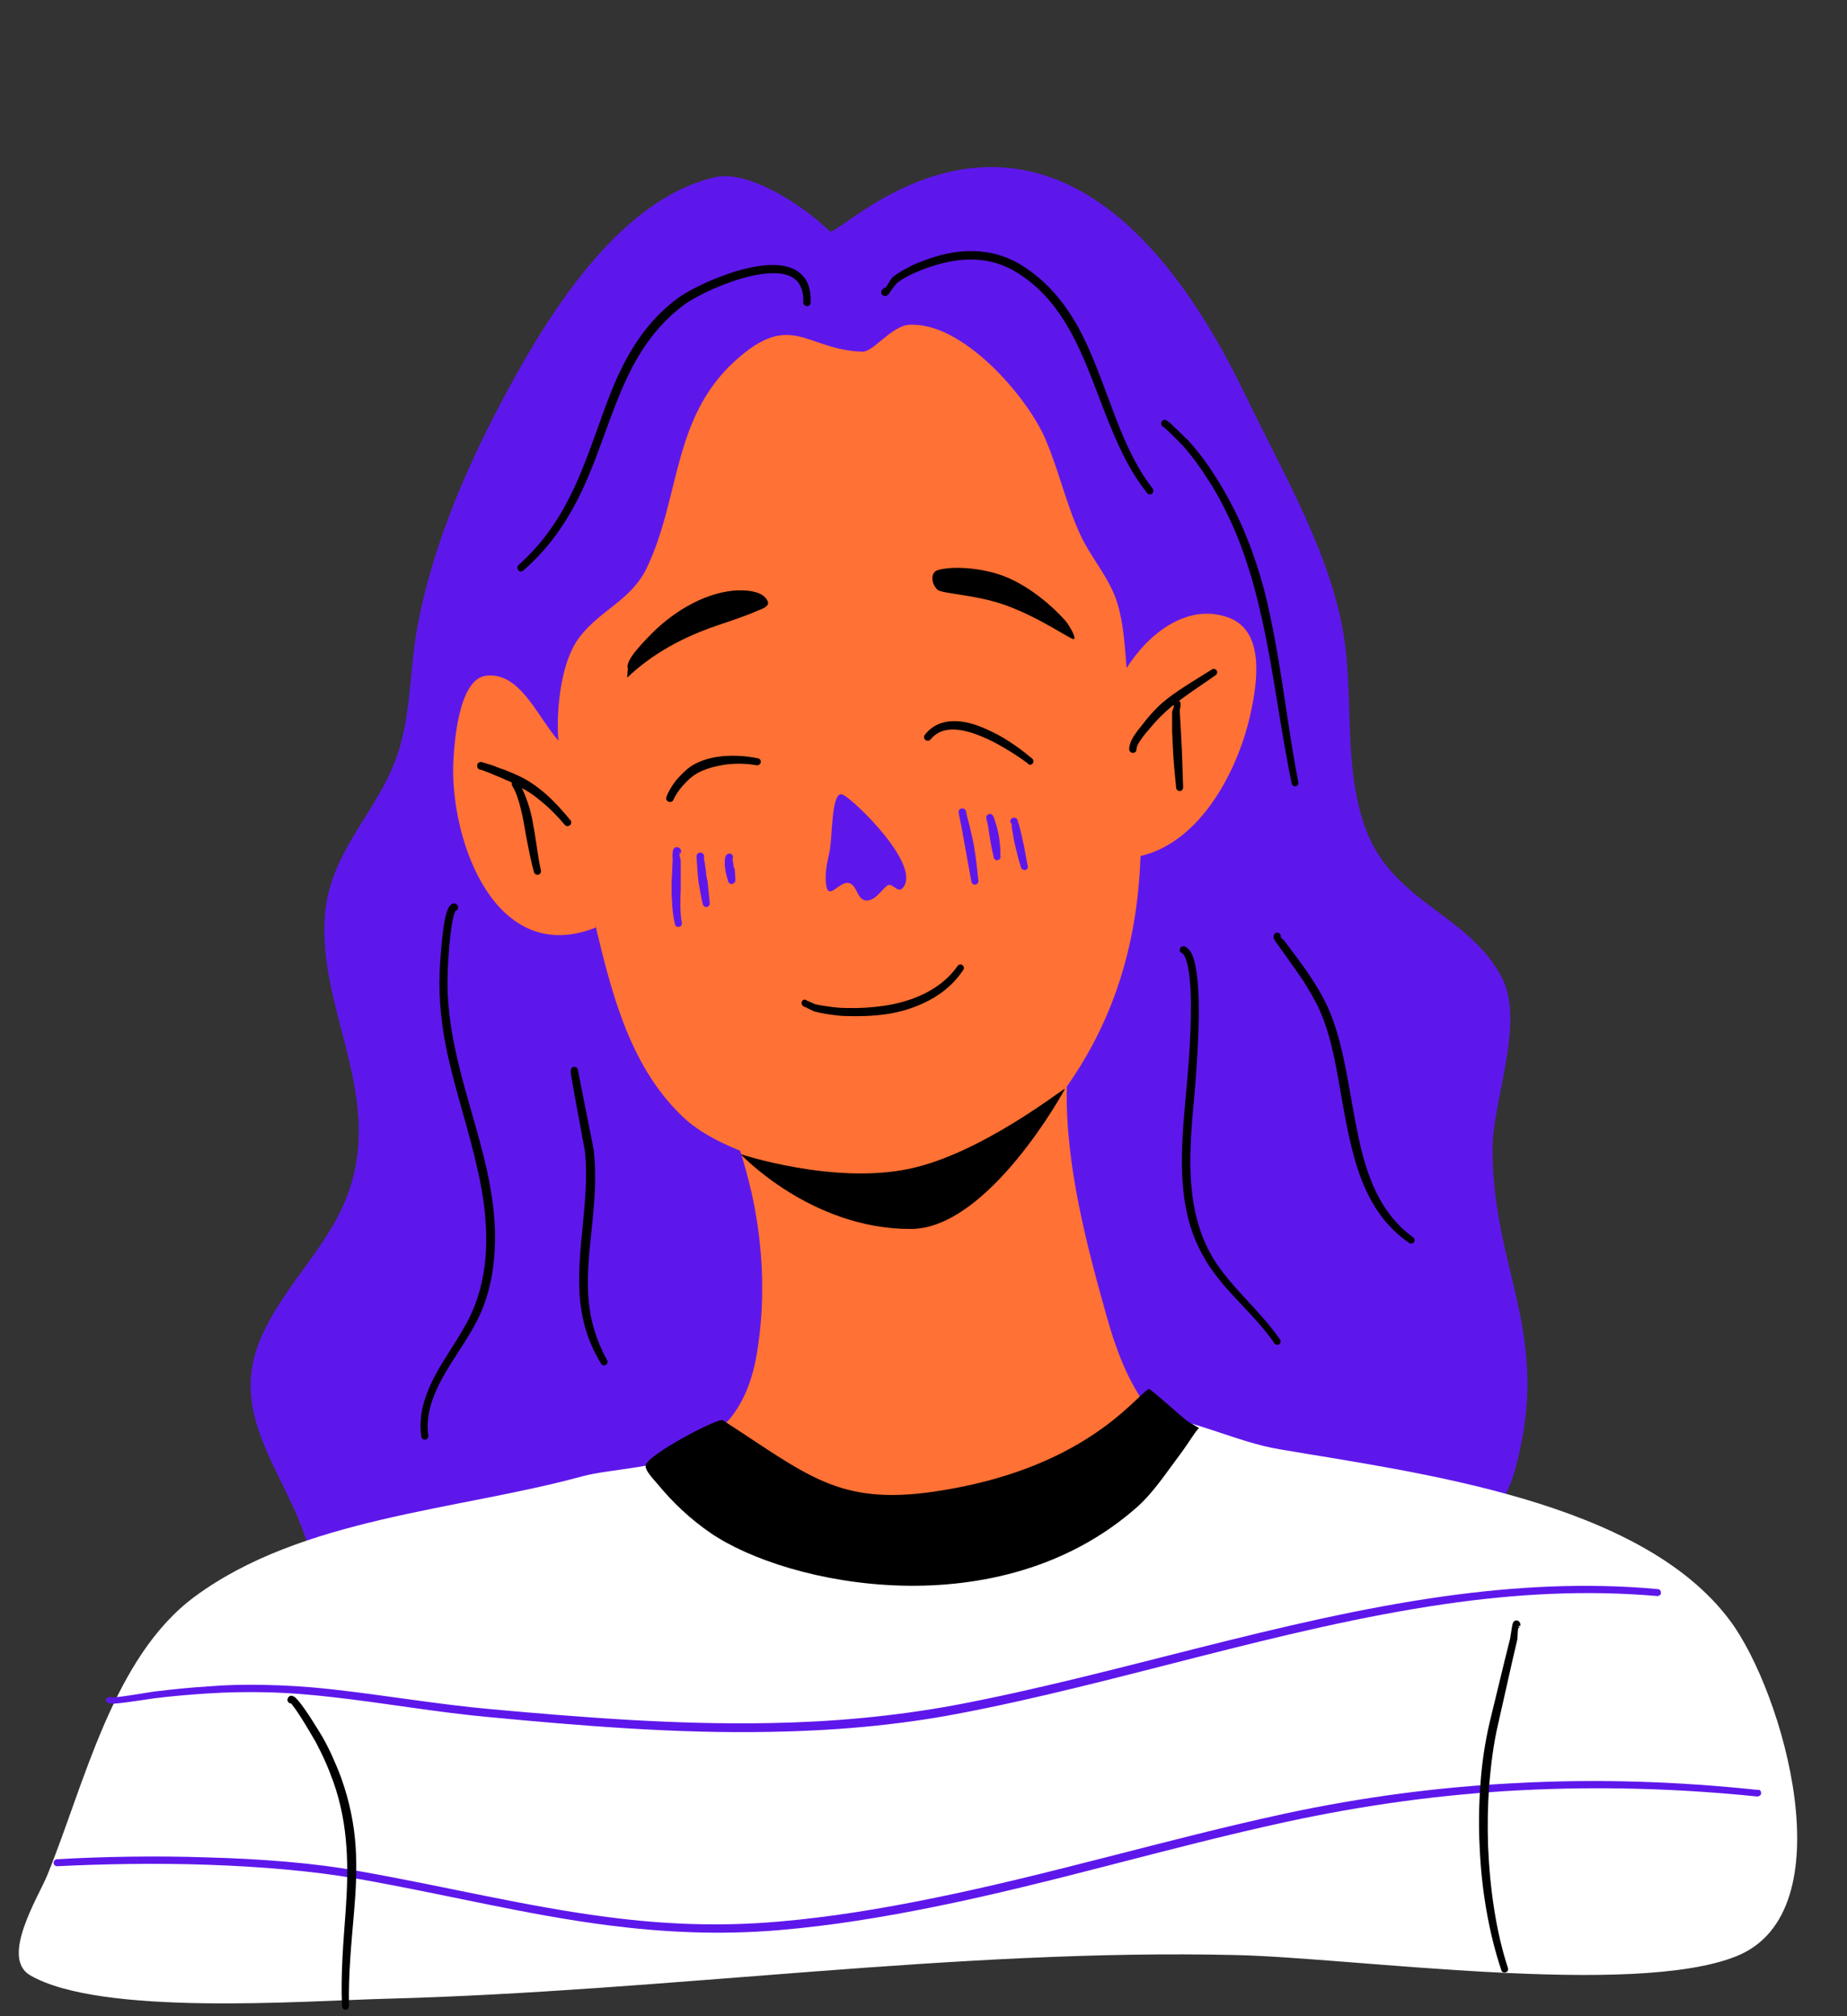
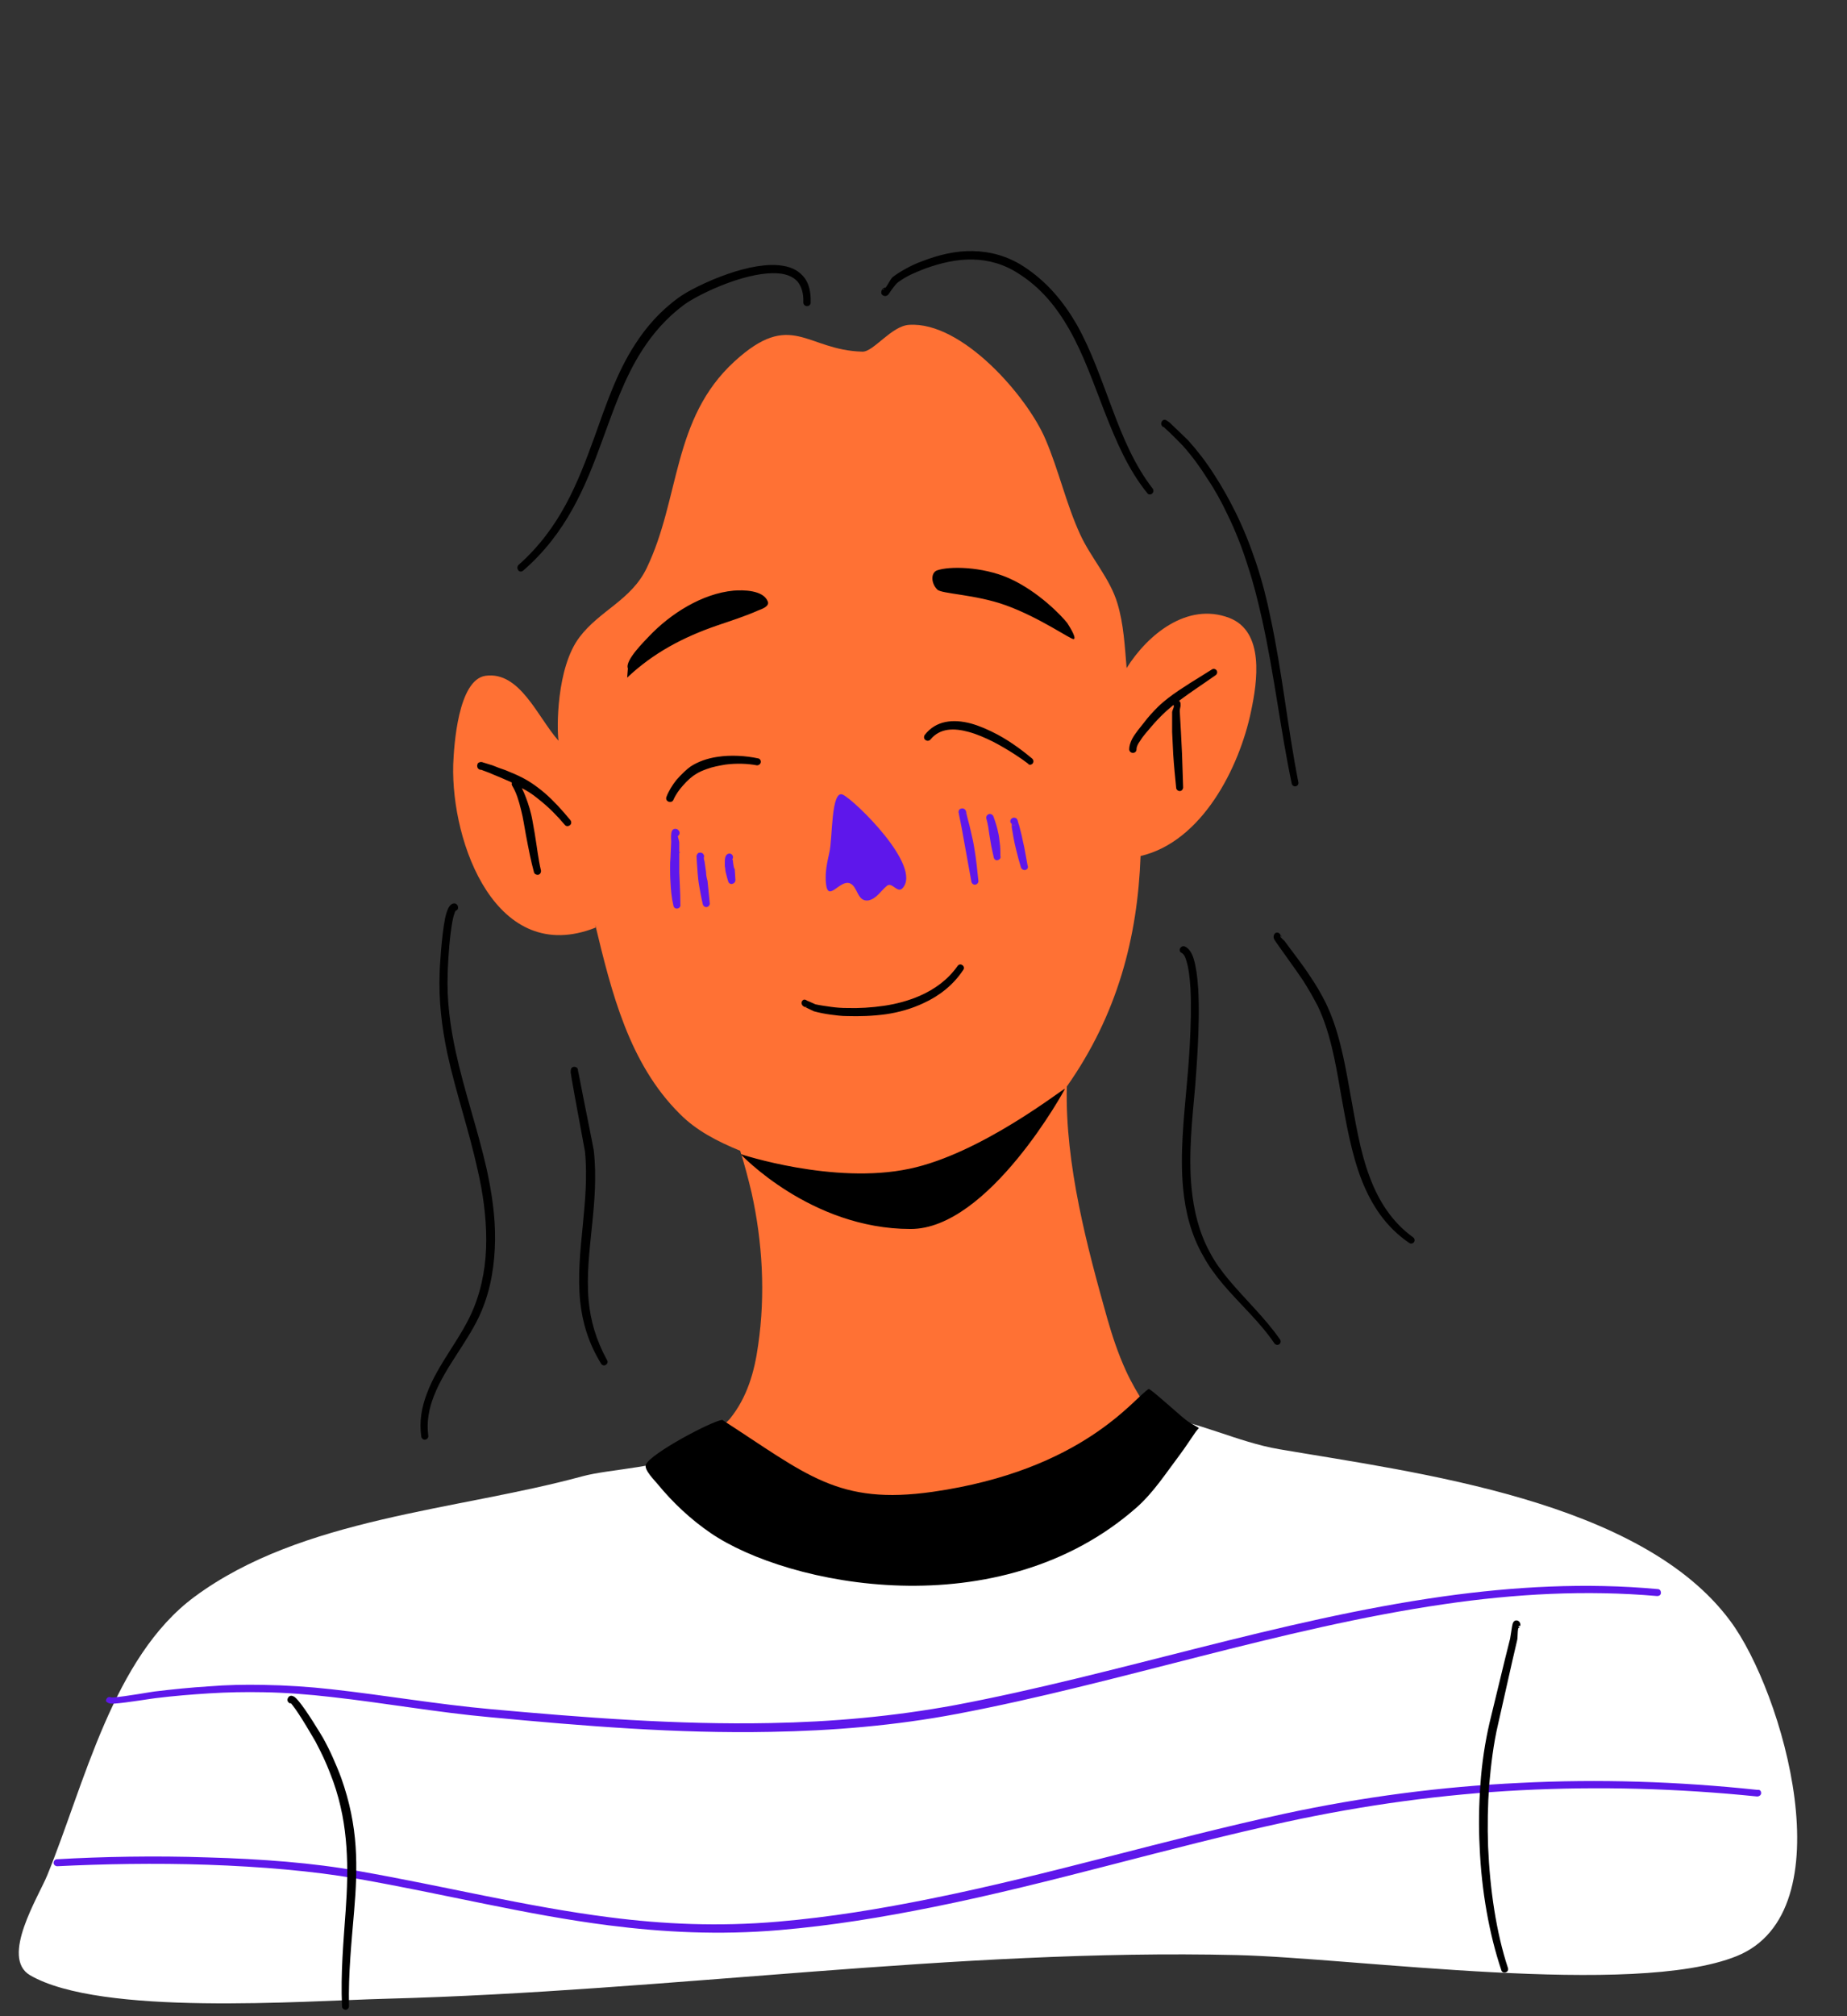
<svg xmlns="http://www.w3.org/2000/svg" fill="#000000" height="549.3" preserveAspectRatio="xMidYMid meet" version="1" viewBox="-5.1 -45.5 503.3 549.3" width="503.3" zoomAndPan="magnify">
  <rect x="-5.1" y="-45.5" width="503.3" height="549.3" fill="#333333" stroke="none" />
  <g id="change1_1">
-     <path clip-rule="evenodd" d="M407.8,354.7c-11,40.3-75.7,41.1-108.2,33.4c-28.6-6.8-50-28.9-81.3-22.6c-14.3,2.9-26.5,11.4-41.4,12.2 c-20,1-37.4-8.1-58.2-3.6c-11.8,2.6-33.7,22.3-36.4,21.3c-2.1-0.8-2-2.8-1.9-4.8c2.4-27-25.5-44.6-14.7-70.9 c6.8-16.4,21.1-27,25.5-44.8c6.2-25-9.4-46.3-7.8-70.7c1.2-17.6,14.2-28.1,19.7-43.8c3.9-11.3,3.4-23.8,5.6-35.5 c4.3-22.6,13.8-44.3,24.7-64.4c11.6-21.4,30.6-51.7,56.2-57.7c9.5-2.2,24.5,8,31.4,14.7c2.5,2.4,61.4-63,113.3,44.7 c10.3,21.5,24.6,45.2,27.3,69.2c1.8,15.9-0.2,32.6,5.1,48c7.3,21.1,28.4,23.9,37.5,41.5c6.3,12.3-2.6,33.4-2.6,46.7 C401.7,301.1,417.9,317.7,407.8,354.7z" fill="#5e17eb" fill-rule="evenodd" />
-   </g>
+     </g>
  <g id="change2_1">
    <path clip-rule="evenodd" d="M468.1,487.4c-28,11.3-103.7,0.5-136.2-0.3c-76.6-1.8-154.8,9.9-231.8,11.9c-22.8,0.6-77.7,4.8-97-6.4 c-8.2-4.8,2.3-21.4,4.7-27.3c10.1-24.7,17.8-59.3,40.1-75.8c29.2-21.6,71.5-23.5,105.6-32.8c8.1-2.2,22.5-2.2,29.6-7.1l126.8-9.3 c11,1.2,22.3,7.1,33.6,9c37.5,6.4,98.6,13.9,122.9,46.8C480.7,415.3,498.2,475.3,468.1,487.4z" fill="#ffffff" fill-rule="evenodd" />
  </g>
  <g id="change3_1">
    <path clip-rule="evenodd" d="M335.8,148.3c-3.2,15.4-13.4,35.5-30.1,39.4c-0.8,22.1-6.3,43.2-20.1,62.8c-0.5,21.3,5.6,43.9,11,63.1 c1.4,4.9,3,9.7,5.1,14.3c6.4,14,14.5,16.5,2.4,26.2c-2,1.6-4.1,3.3-6.2,4.8c-3.6,2.5-7.2,4.9-11.2,6.8c-5.7,2.8-11.9,4.8-18.2,5.9 c-22.3,3.9-47.8,6-67.7-6.5c-3.2-2-16-9.3-16-14c0-2.8,7.3-8.1,9-10.1c4.7-5.8,6.7-12.8,7.7-20.1c2-13.7,1.2-28-1.8-41.5 c-0.9-3.8-1.9-7.6-3.1-11.4c-6.1-2.5-12-5.5-16.5-10.1c-13.8-13.7-18.6-33.2-23-51.5l0.1,0.8c-27,10.7-39.4-22.9-38.8-44.4 c0.2-5.1,1.3-23.1,8.8-24.2c9.4-1.3,14.2,11.3,19.9,17.7c-0.5-3.2-0.6-19.9,5.7-28.2c5.5-7.3,14.1-10.1,18.3-18.8 C180.3,90.2,178,68.6,195,53c15.6-14.3,19.5-3.1,34.9-2.7c3,0.1,7.9-7,12.7-7.3c14.5-1,32.3,19.6,37.2,31.2 c3.6,8.4,5.6,17.5,9.4,25.8c2.9,6.4,8.2,12.1,10.2,18.9c1.7,5.6,2,11.7,2.5,17.6c5.7-9.1,16.5-18,27.9-13.7 C339.6,126.5,337.5,140.3,335.8,148.3z" fill="#ff7134" fill-rule="evenodd" />
  </g>
  <g id="change1_2">
-     <path d="M240.8,196.5c-1.4,1.4-2.8-1.8-4.2-0.7c-1.6,1.3-2.9,3.6-5.1,4c-3.1,0.4-2.8-3.9-5.1-4.7 c-2.7-0.9-5.8,5.2-6.4,0.3c-0.1-0.7-0.1-1.3-0.1-2c0-0.9,0.1-1.8,0.2-2.6c0.2-1.4,0.5-2.7,0.8-4.1c0.9-3.6,0.4-17.3,3.7-15.7 C227.9,172.6,246.4,190.6,240.8,196.5z M180.3,200.9c0,1.7,0.1,3.4,0.4,5c0.1,0.5-0.2,1-0.8,1.1c-0.5,0.1-1-0.2-1.1-0.8 c-0.5-2.1-0.7-4.3-0.8-6.5c-0.1-1.3-0.1-2.6-0.1-3.9c0-0.9,0-1.7,0.1-2.6l0.2-4.4c0-0.5-0.1-1.4,0-2c0-0.5,0.2-1,0.3-1.1 c0.2-0.3,0.5-0.4,0.8-0.4c0.2,0,0.6,0,0.9,0.4c0.4,0.4,0.4,1,0,1.4c-0.1,0.1-0.1,0.1-0.2,0.2c0.1,0.5,0.4,1.4,0.4,1.7l0,4.4 c0,1.3,0,2.6,0,3.8C180.3,198.4,180.3,199.6,180.3,200.9z M180,186.9c0,0,0.1-0.1,0.1-0.1c0,0,0.2-0.2,0.1-0.2 C180,186.6,180,186.7,180,186.9z M186.7,187.9c0,0.1,0,0.1,0,0.2C186.7,188,186.7,187.9,186.7,187.9z M187.3,192.1l-0.4-2.8 c0-0.2-0.2-0.6-0.2-1c0-0.1,0-0.1,0.1-0.2c0,0,0,0.1-0.1,0.1c0-0.2,0-0.3,0-0.3c0,0,0,0,0.1,0c0-0.1,0-0.3-0.1-0.4 c-0.1-0.4-0.4-0.6-0.5-0.6c-0.3-0.2-0.5-0.1-0.8-0.1c-0.2,0-0.6,0.3-0.7,1c0,0.3,0.1,1.2,0.1,1.6l0.2,2.9c0.1,1.1,0.2,2.3,0.4,3.4 c0.3,1.7,0.6,3.4,1,5.1c0.1,0.5,0.6,0.9,1.1,0.8c0.5-0.1,0.9-0.6,0.8-1.1c-0.2-2-0.4-4-0.6-6C187.5,193.8,187.3,192.9,187.3,192.1z M194.8,190.4c-0.1-0.6-0.2-1.2-0.2-1.6c0,0,0,0,0-0.1c-0.1,0.1-0.2,0.1-0.3,0.2c0.1-0.1,0.2-0.2,0.2-0.3v0c0,0,0,0,0,0l0,0 c0-0.1,0.1-0.1,0-0.1c0.2-0.3,0.2-0.7,0-1c-0.3-0.5-0.9-0.6-1.4-0.3c-0.2,0.1-0.5,0.5-0.6,1c-0.1,0.4-0.1,1.1-0.1,1.8 c0,0.3,0,0.6,0.1,1c0,0.3,0.1,0.6,0.1,0.9c0.3,1.2,0.6,2.4,0.7,2.6c0.1,0.5,0.5,0.9,1.1,0.8c0.5-0.1,0.9-0.5,0.9-1.1 c0-0.3-0.1-1.6-0.2-3C194.9,191.1,194.9,190.8,194.8,190.4z M260.4,185.6c0.5,2.9,0.8,5.9,1.1,8.8c0.1,0.5-0.3,1-0.8,1.1 c-0.5,0.1-1-0.3-1.1-0.8l-2.6-14.4c0-0.2-0.6-2.9-0.8-4c0-0.3-0.1-0.5-0.1-0.5c0-0.8,0.5-1,0.7-1c0.5-0.2,1.1,0.1,1.3,0.6 c0,0.1,0,0.2,0.1,0.3h0c0,0,0,0,0,0.1v0c0,0,0,0,0,0v0c0,0,0,0,0,0l0,0c0,0,0,0.1,0,0.1c0.2,1.1,1,3.8,1,4c0.3,1.2,0.5,2.3,0.8,3.5 C260.1,184,260.3,184.8,260.4,185.6z M258.1,175.9c-0.1,0.2-0.3,0.5-0.5,0.6C257.8,176.4,258,176.2,258.1,175.9z M258.1,175.6 L258.1,175.6L258.1,175.6C258.2,175.6,258.2,175.5,258.1,175.6L258.1,175.6C258.1,175.6,258.1,175.6,258.1,175.6z M267.3,183.9 c-0.1-0.9-0.2-1.8-0.4-2.6c-0.3-1.5-0.8-3-1.3-4.4c-0.2-0.5-0.8-0.8-1.3-0.6c-0.5,0.2-0.8,0.8-0.6,1.3c0.4,1.3,0.6,2.8,0.8,4.3 c0.2,1,0.3,2,0.5,3c0.2,1.1,0.5,2.2,0.7,3.2c0.1,0.5,0.6,0.9,1.1,0.7c0.5-0.1,0.9-0.6,0.7-1.1C267.5,186.5,267.5,185.2,267.3,183.9z M274.3,191.5c-0.5,0.1-1-0.2-1.2-0.7c-0.5-1.6-0.9-3.2-1.3-4.8c-0.3-1.1-0.5-2.2-0.7-3.2l-0.5-2.9c0-0.1,0-0.5,0-0.8l0,0l0,0 c0,0-0.1-0.1-0.1-0.1c0-0.2-0.1-0.3-0.2-0.3l0,0c-0.2-0.5-0.1-1,0.4-1.3c0.3-0.2,0.7-0.2,1.1,0c0.1,0.1,0.3,0.3,0.4,0.6 c0.1,0.3,0.3,1.2,0.4,1.3l0.7,2.8c0.2,1.1,0.5,2.2,0.7,3.2c0.3,1.6,0.6,3.3,0.9,4.9C275.2,190.9,274.8,191.4,274.3,191.5z M271.7,179.3c-0.3,0.1-0.5,0-0.8-0.1C271.2,179.4,271.4,179.4,271.7,179.3z M270.6,178.9c0,0,0-0.1-0.1-0.1c-0.2,0,0,0.2,0.2,0.3v0 C270.6,179,270.6,178.9,270.6,178.9z" fill="#5e17eb" />
+     <path d="M240.8,196.5c-1.4,1.4-2.8-1.8-4.2-0.7c-1.6,1.3-2.9,3.6-5.1,4c-3.1,0.4-2.8-3.9-5.1-4.7 c-2.7-0.9-5.8,5.2-6.4,0.3c-0.1-0.7-0.1-1.3-0.1-2c0-0.9,0.1-1.8,0.2-2.6c0.2-1.4,0.5-2.7,0.8-4.1c0.9-3.6,0.4-17.3,3.7-15.7 C227.9,172.6,246.4,190.6,240.8,196.5z M180.3,200.9c0.1,0.5-0.2,1-0.8,1.1c-0.5,0.1-1-0.2-1.1-0.8 c-0.5-2.1-0.7-4.3-0.8-6.5c-0.1-1.3-0.1-2.6-0.1-3.9c0-0.9,0-1.7,0.1-2.6l0.2-4.4c0-0.5-0.1-1.4,0-2c0-0.5,0.2-1,0.3-1.1 c0.2-0.3,0.5-0.4,0.8-0.4c0.2,0,0.6,0,0.9,0.4c0.4,0.4,0.4,1,0,1.4c-0.1,0.1-0.1,0.1-0.2,0.2c0.1,0.5,0.4,1.4,0.4,1.7l0,4.4 c0,1.3,0,2.6,0,3.8C180.3,198.4,180.3,199.6,180.3,200.9z M180,186.9c0,0,0.1-0.1,0.1-0.1c0,0,0.2-0.2,0.1-0.2 C180,186.6,180,186.7,180,186.9z M186.7,187.9c0,0.1,0,0.1,0,0.2C186.7,188,186.7,187.9,186.7,187.9z M187.3,192.1l-0.4-2.8 c0-0.2-0.2-0.6-0.2-1c0-0.1,0-0.1,0.1-0.2c0,0,0,0.1-0.1,0.1c0-0.2,0-0.3,0-0.3c0,0,0,0,0.1,0c0-0.1,0-0.3-0.1-0.4 c-0.1-0.4-0.4-0.6-0.5-0.6c-0.3-0.2-0.5-0.1-0.8-0.1c-0.2,0-0.6,0.3-0.7,1c0,0.3,0.1,1.2,0.1,1.6l0.2,2.9c0.1,1.1,0.2,2.3,0.4,3.4 c0.3,1.7,0.6,3.4,1,5.1c0.1,0.5,0.6,0.9,1.1,0.8c0.5-0.1,0.9-0.6,0.8-1.1c-0.2-2-0.4-4-0.6-6C187.5,193.8,187.3,192.9,187.3,192.1z M194.8,190.4c-0.1-0.6-0.2-1.2-0.2-1.6c0,0,0,0,0-0.1c-0.1,0.1-0.2,0.1-0.3,0.2c0.1-0.1,0.2-0.2,0.2-0.3v0c0,0,0,0,0,0l0,0 c0-0.1,0.1-0.1,0-0.1c0.2-0.3,0.2-0.7,0-1c-0.3-0.5-0.9-0.6-1.4-0.3c-0.2,0.1-0.5,0.5-0.6,1c-0.1,0.4-0.1,1.1-0.1,1.8 c0,0.3,0,0.6,0.1,1c0,0.3,0.1,0.6,0.1,0.9c0.3,1.2,0.6,2.4,0.7,2.6c0.1,0.5,0.5,0.9,1.1,0.8c0.5-0.1,0.9-0.5,0.9-1.1 c0-0.3-0.1-1.6-0.2-3C194.9,191.1,194.9,190.8,194.8,190.4z M260.4,185.6c0.5,2.9,0.8,5.9,1.1,8.8c0.1,0.5-0.3,1-0.8,1.1 c-0.5,0.1-1-0.3-1.1-0.8l-2.6-14.4c0-0.2-0.6-2.9-0.8-4c0-0.3-0.1-0.5-0.1-0.5c0-0.8,0.5-1,0.7-1c0.5-0.2,1.1,0.1,1.3,0.6 c0,0.1,0,0.2,0.1,0.3h0c0,0,0,0,0,0.1v0c0,0,0,0,0,0v0c0,0,0,0,0,0l0,0c0,0,0,0.1,0,0.1c0.2,1.1,1,3.8,1,4c0.3,1.2,0.5,2.3,0.8,3.5 C260.1,184,260.3,184.8,260.4,185.6z M258.1,175.9c-0.1,0.2-0.3,0.5-0.5,0.6C257.8,176.4,258,176.2,258.1,175.9z M258.1,175.6 L258.1,175.6L258.1,175.6C258.2,175.6,258.2,175.5,258.1,175.6L258.1,175.6C258.1,175.6,258.1,175.6,258.1,175.6z M267.3,183.9 c-0.1-0.9-0.2-1.8-0.4-2.6c-0.3-1.5-0.8-3-1.3-4.4c-0.2-0.5-0.8-0.8-1.3-0.6c-0.5,0.2-0.8,0.8-0.6,1.3c0.4,1.3,0.6,2.8,0.8,4.3 c0.2,1,0.3,2,0.5,3c0.2,1.1,0.5,2.2,0.7,3.2c0.1,0.5,0.6,0.9,1.1,0.7c0.5-0.1,0.9-0.6,0.7-1.1C267.5,186.5,267.5,185.2,267.3,183.9z M274.3,191.5c-0.5,0.1-1-0.2-1.2-0.7c-0.5-1.6-0.9-3.2-1.3-4.8c-0.3-1.1-0.5-2.2-0.7-3.2l-0.5-2.9c0-0.1,0-0.5,0-0.8l0,0l0,0 c0,0-0.1-0.1-0.1-0.1c0-0.2-0.1-0.3-0.2-0.3l0,0c-0.2-0.5-0.1-1,0.4-1.3c0.3-0.2,0.7-0.2,1.1,0c0.1,0.1,0.3,0.3,0.4,0.6 c0.1,0.3,0.3,1.2,0.4,1.3l0.7,2.8c0.2,1.1,0.5,2.2,0.7,3.2c0.3,1.6,0.6,3.3,0.9,4.9C275.2,190.9,274.8,191.4,274.3,191.5z M271.7,179.3c-0.3,0.1-0.5,0-0.8-0.1C271.2,179.4,271.4,179.4,271.7,179.3z M270.6,178.9c0,0,0-0.1-0.1-0.1c-0.2,0,0,0.2,0.2,0.3v0 C270.6,179,270.6,178.9,270.6,178.9z" fill="#5e17eb" />
  </g>
  <g id="change1_3">
    <path clip-rule="evenodd" d="M24.6,418.5c0.2,0.1,0.7,0.1,1.5,0.1c3.1-0.2,10.9-1.5,11.3-1.5c4.9-0.6,9.8-1,14.6-1.3 c4.9-0.3,9.8-0.4,14.7-0.3c6.2,0.1,12.4,0.6,18.5,1.3c14.4,1.6,28.8,4.2,43.2,5.5c25.5,2.4,51,4.5,76.4,4c17-0.3,34-1.7,50.9-4.9 c43.9-8.3,88.1-23.4,132.8-29.9c19.2-2.8,38.5-3.9,58-2.2c0.5,0,1-0.3,1-0.9c0-0.5-0.3-1-0.9-1c-19.6-1.8-39.1-0.7-58.4,2 c-44.8,6.3-89,21.3-133,29.6c-16.8,3.1-33.6,4.6-50.5,4.9c-25.3,0.5-50.8-1.5-76.2-3.8c-14.4-1.3-28.8-3.8-43.2-5.4 c-6.2-0.7-12.5-1.1-18.7-1.2c-5-0.1-9.9,0-14.8,0.4c-4.9,0.3-9.8,0.8-14.8,1.4c-0.3,0-8.1,1.4-11.1,1.6c-0.2,0-0.5,0-0.7,0 c-0.2-0.1-0.4-0.1-0.6-0.1c-0.5,0.1-0.9,0.6-0.8,1.2C23.8,417.9,24,418.3,24.6,418.5z M25.7,417.1L25.7,417.1L25.7,417.1L25.7,417.1 z M25.7,417.1L25.7,417.1C25.7,417.1,25.7,417.1,25.7,417.1L25.7,417.1z M474.8,443c0,0.5-0.5,0.9-1.1,0.9 c-21.6-2.2-43-2.8-64.4-1.7c-21.3,1.1-42.5,4-63.8,8.6c-32.3,7-63.9,16.7-96.2,23.2c-13.9,2.8-27.8,5.1-42,6.3 c-16.4,1.4-31.7,0.6-46.6-1.3c-22.7-2.9-44.5-8.5-68.5-12.7c-11.9-2.1-26.3-3.3-40.7-3.8c-14.4-0.5-28.9-0.2-41,0.4 c-0.5,0-1-0.4-1-0.9c0-0.5,0.4-1,0.9-1c12.2-0.7,26.7-1,41.1-0.5c14.5,0.4,29,1.5,41,3.7c23.9,4.2,45.7,9.7,68.4,12.6 c14.7,1.9,29.8,2.6,46,1.2c14.1-1.2,28-3.5,41.8-6.3c32.3-6.5,63.9-16.1,96.2-23.1c21.4-4.6,42.8-7.4,64.2-8.4 c21.4-1.1,43-0.4,64.7,1.9C474.5,442,474.8,442.4,474.8,443z" fill="#5e17eb" fill-rule="evenodd" />
  </g>
  <g id="change4_1">
    <path clip-rule="evenodd" d="M165.8,139.1l0.2-2.5c-0.9-2.2,4.7-7.6,5.8-8.8c5.8-6.1,14.4-11.6,23-12.4c2.6-0.2,8-0.2,9.3,2.9 c0.6,1.4-1.6,2.1-2.6,2.5c-3.6,1.6-7.4,2.8-11.2,4.1C181,128.1,172.9,132.4,165.8,139.1z M285.7,124.2c-1.4-1.8-7.8-8.6-15.9-12.2 c-7.3-3.2-16.3-3.3-19.6-2.1c-1.7,0.7-1.6,3.5,0.1,5.2c1.1,1.2,10.4,1.3,18.7,4.3c9.4,3.4,17.9,9.5,18.5,9.2 C288.4,128.3,285.9,124.5,285.7,124.2z M243,289.3c21.3,0.1,42.2-38.2,42.1-38.2c-0.5-0.1-22.8,17.7-42.4,21.8c-20.7,4.4-46-4-46-4 S215.8,289.3,243,289.3z M213.8,226.9c-0.5,0.3-0.6,0.9-0.3,1.4c0.2,0.3,0.4,0.4,0.7,0.5v0c0,0,0,0,0,0c0.2,0,0.4,0,0.6-0.1 c-0.1,0-0.2,0.2-0.4,0.2c0.7,0.3,2,1,2.3,1.1c1.5,0.4,3,0.7,4.5,0.9c1.5,0.2,3,0.4,4.5,0.4c3.4,0.1,7,0,10.6-0.5 c3.5-0.5,7-1.5,10.2-3c4.4-2,8.2-5,10.9-9.1c0.3-0.4,0.2-1-0.3-1.3c-0.4-0.3-1-0.2-1.3,0.3c-2.6,3.7-6.2,6.3-10.3,8.1 c-3,1.3-6.3,2.2-9.7,2.7c-3.4,0.5-6.9,0.7-10.1,0.6c-1.4,0-2.9-0.1-4.3-0.3c-1.4-0.2-2.9-0.4-4.3-0.7c-0.3-0.1-1.7-0.8-2.3-1 C214.3,226.7,213.9,226.8,213.8,226.9z M214.2,228.8L214.2,228.8L214.2,228.8c-0.1,0.1,0,0.1,0.2,0.1 C214.3,228.8,214.3,228.8,214.2,228.8L214.2,228.8z M202.2,162.2c0.1-0.5-0.2-1-0.7-1.1c-3.3-0.7-7.4-1-11.2-0.4 c-2.7,0.4-5.2,1.3-7.2,2.6c-1,0.7-2.5,2.1-3.9,3.7c-1.1,1.4-2.1,3-2.7,4.6c-0.2,0.5,0,1.1,0.6,1.3c0.5,0.2,1.1,0,1.3-0.5 c0.6-1.4,1.6-2.8,2.6-3.9c1.2-1.4,2.6-2.6,3.5-3.1c0.9-0.6,1.9-1,3-1.4c1.6-0.6,3.3-0.9,5-1.2c3-0.4,6.1-0.3,8.7,0.2 C201.6,163,202.1,162.7,202.2,162.2z M276.3,162.5c0.3-0.4,0.3-1-0.2-1.4c-1.8-1.5-5.3-4.3-9.4-6.5c-2.3-1.2-4.7-2.3-7.2-3 c-4.9-1.3-9.6-0.8-12.6,3.1c-0.3,0.4-0.3,1.1,0.2,1.4c0.4,0.3,1,0.3,1.4-0.2c2.6-3.1,6.4-3.1,10.4-2c2.2,0.6,4.5,1.6,6.7,2.7 c4,2.1,7.6,4.5,9.4,5.9C275.3,163,275.9,162.9,276.3,162.5z M143.4,170.6c-1.3-1.1-2.6-2.1-4-3c-1.4-0.9-2.8-1.6-4.4-2.3 c-0.8-0.3-1.6-0.7-2.4-1c-1.2-0.4-2.3-0.8-3.5-1.3c-0.3-0.1-2-0.6-2.6-0.8c-0.2-0.1-0.3-0.1-0.4-0.1c-0.3,0-0.5,0-0.6,0.1 c-0.3,0.1-0.5,0.3-0.5,0.6c-0.1,0.2-0.1,0.4,0,0.7c0,0.1,0.1,0.4,0.5,0.6c0.1,0.1,0.2,0.1,0.4,0.1c0,0,0.1,0,0.1,0 c0.6,0.2,2.1,0.8,2.4,0.9c1.3,0.6,2.7,1.1,4,1.7c0.5,0.2,1.1,0.5,1.6,0.7c0.1,0.1,0.2,0.1,0.4,0.2c-0.1,0.3-0.1,0.6,0.1,0.9 c1.1,1.8,1.8,4.1,2.4,6.6c0.3,1.1,0.5,2.2,0.7,3.3c0.2,1.1,0.4,2.2,0.6,3.4c0.7,3.7,1.4,7.3,2.2,10.2c0.1,0.5,0.7,0.8,1.2,0.7 c0.5-0.1,0.8-0.7,0.7-1.2c-0.7-2.9-1.1-6.5-1.7-10.1c-0.2-1.2-0.4-2.3-0.6-3.4c-0.2-1.2-0.5-2.3-0.8-3.4c-0.6-2-1.3-3.9-2.1-5.5 c0.4,0.2,0.7,0.4,1.1,0.6c1.4,0.8,2.6,1.7,3.8,2.7c2.4,1.9,4.6,4.1,6.8,6.7c0.3,0.4,0.9,0.5,1.4,0.1c0.4-0.3,0.5-0.9,0.1-1.4 C148,175.1,145.8,172.7,143.4,170.6z M306.6,151.4c1.2-1.6,2.5-3,3.8-4.3c0.9-0.9,1.9-1.7,2.9-2.5c3.7-2.8,7.7-5.1,11.8-7.7 c0.4-0.3,1-0.2,1.3,0.2c0.3,0.4,0.2,1-0.2,1.3c-3.4,2.4-6.8,4.6-10,7c0.1,0.1,0.2,0.2,0.3,0.4c0.1,0.2,0.1,0.5,0.1,1 c-0.1,0.5-0.3,1.3-0.2,1.8l0.3,5.3c0.1,2,0.2,4,0.3,6c0.1,3,0.2,6.1,0.3,9.1c0,0.5-0.4,1-0.9,1c-0.5,0-1-0.4-1-0.9 c-0.3-3-0.6-6-0.8-9.1c-0.1-2-0.2-4.1-0.3-6.1l0-5.4c0-0.3,0.4-1.1,0.5-1.6c0,0-0.1-0.1-0.1-0.1c0-0.1-0.1-0.1-0.1-0.2 c-0.8,0.7-1.6,1.3-2.4,2.1c-1.3,1.2-2.5,2.5-3.7,3.9c-0.7,0.9-2,2.2-2.9,3.7c-0.6,0.8-1,1.6-1,2.3c0,0.6-0.4,1-1,1c-0.5,0-1-0.4-1-1 c0-0.8,0.3-1.8,0.8-2.8C304.2,154.3,305.8,152.4,306.6,151.4z M314.8,146.8c0-0.1,0-0.2,0-0.3c0,0-0.1,0.1-0.1,0.1 C314.7,146.7,314.8,146.8,314.8,146.8L314.8,146.8z M307.9,332.9c-3.9,2.3-17.7,22.1-58.8,28c-25.9,3.7-34.3-4.7-57.4-19.6 c-3,0.4-19.6,9.2-20.8,12.2c-0.6,1.4,2.5,4.4,3.2,5.3c4.2,5.1,9,9.6,14.4,13.3c21,14.4,78.6,26.2,116.2-7c4.6-4.1,8-9.4,11.7-14.3 c1.5-2,2.9-4.2,4.3-6.2c0.3-0.4,0.9-1.1,0.9-1.1s-1.9-1.1-2.9-1.7C317,340.7,308.3,332.6,307.9,332.9z M137.4,110 c11.8-10.2,17-22.8,21.5-35.2c3.2-8.7,6.1-17.3,11-24.9c2.9-4.5,6.5-8.7,11.3-12.3c3.5-2.6,14.3-7.9,22.7-8.6 c3.5-0.3,6.6,0.2,8.4,2.3c1,1.3,1.6,3.1,1.5,5.6c0,0.5,0.4,1,1,1c0.6,0,1-0.4,1-1c0.1-2.9-0.5-5.1-1.6-6.6c-1.4-1.9-3.4-3-6-3.4 c-4.2-0.7-9.7,0.4-14.9,2.2c-5.8,2-11.2,4.8-13.5,6.5c-5.1,3.7-8.9,8.1-11.9,12.8c-5,7.7-7.9,16.5-11.1,25.4 c-4.4,12.1-9.2,24.5-20.6,34.6c-0.4,0.4-0.4,1-0.1,1.4C136.4,110.3,137,110.3,137.4,110z M118.8,202.6c0.1,0,0.1,0,0.1,0 C118.9,202.5,118.9,202.6,118.8,202.6L118.8,202.6z M119.1,241.1c-1.5-6.9-2.5-14-2.2-21.5c0-0.7,0.2-6.2,0.8-10.9 c0.3-2.3,0.6-4.3,1.1-5.5c0-0.1,0.1-0.4,0.2-0.5c-0.1,0-0.1,0-0.2,0c0.1,0,0.1,0,0.2,0c0-0.1,0.1-0.1,0.1-0.1c0,0,0,0,0,0 c0.4-0.1,0.7-0.5,0.6-1c0-0.5-0.5-1-1-1c-0.5,0-1,0.3-1.4,0.9c-0.4,0.6-0.8,1.7-1.1,3.1c-1,4.9-1.5,13.9-1.5,14.8 c-0.3,7.7,0.6,15,2.1,22.1c2.3,10.6,5.9,20.9,8.3,31.9c1.4,6.1,2.3,12.5,2.3,18.9c0,6.3-1,12.6-3.4,18.5c-3.2,8-9.8,15.2-12.8,23.4 c-1.4,3.7-2.1,7.5-1.5,11.7c0.1,0.5,0.6,0.9,1.1,0.8c0.5-0.1,0.9-0.6,0.8-1.1c-0.5-3.8,0.2-7.4,1.5-10.7c3.1-8.1,9.7-15.3,13-23.2 c2.6-6.2,3.6-12.7,3.7-19.3c0.1-6.5-0.9-13.1-2.3-19.5C125,261.9,121.4,251.7,119.1,241.1z M155.3,308.8c-0.6-6.7,0.2-13.3,0.9-20.2 c0.7-6.7,1.3-13.5,0.5-20.7c-0.2-1.3-2.9-14.5-3.9-19.8c-0.2-0.9-0.3-1.6-0.4-1.9l0-0.1c0-0.3-0.1-0.6-0.4-0.8 c-0.5-0.3-1.1-0.2-1.4,0.2c0,0-0.2,0.4-0.2,1c0,0.3,0.2,1.1,0.3,2c0.9,5.3,3.4,18.4,3.6,19.7c0.7,7,0,13.7-0.6,20.2 c-0.7,7-1.4,13.8-0.7,20.7c0.6,5.6,2.2,11.2,5.7,16.9c0.3,0.5,0.9,0.6,1.3,0.3c0.5-0.3,0.6-0.9,0.3-1.3 C157.3,319.5,155.8,314.2,155.3,308.8z M235.2,34.7c-0.1-0.1-0.3-0.5,0-1.2c0.2-0.4,0.6-0.7,1-0.6c0.7-0.9,1.5-2.7,2.2-3.1 c1.2-0.9,2.4-1.6,3.7-2.3c1.3-0.7,2.6-1.3,4-1.8c4.6-1.8,9.3-2.9,13.9-2.8c4.7,0.1,9.3,1.3,13.7,4.1c6.5,4.2,11,9.7,14.6,15.9 c4,7.1,6.7,15.1,9.7,23c2.9,7.8,6.1,15.4,11,21.7c0.3,0.4,0.3,1-0.2,1.4c-0.4,0.3-1,0.3-1.3-0.2c-5.2-6.4-8.5-14.2-11.6-22.1 c-3-7.7-5.7-15.6-9.7-22.6c-3.4-5.9-7.6-11.2-13.8-15.1c-4-2.6-8.2-3.7-12.4-3.8c-4.3-0.1-8.7,0.9-13.1,2.5c-1.3,0.5-2.5,1-3.8,1.6 c-1.2,0.6-2.4,1.3-3.5,2.1c-0.8,0.6-2.2,2.7-2.6,3.3C236.2,35.6,235.3,34.9,235.2,34.7z M235.4,33.4c0.1,0.1,0.3,0,0.5-0.2 c-0.1,0-0.2,0-0.2,0C235.6,33.3,235.2,33.3,235.4,33.4z M312,70.8C311.9,70.8,311.9,70.8,312,70.8c-0.1,0.1,0,0.1,0.1,0.1L312,70.8 C312,70.8,312,70.8,312,70.8z M311.4,69.5c0.1-0.3,0.6-1,1.5-0.4c0.1,0.1,0.4,0.3,0.7,0.5c1.4,1.3,4.9,4.7,5.1,4.9 c2.6,2.9,4.9,5.9,7,9.2c2.1,3.2,4,6.6,5.7,10c2.3,4.6,4.2,9.4,5.8,14.2c1.6,4.8,2.9,9.8,3.9,14.8c3.2,14.9,4.7,30.2,7.6,44.9 c0.1,0.5-0.2,1-0.7,1.1c-0.5,0.1-1-0.2-1.1-0.7c-3.1-14.7-4.8-30-8.1-44.8c-1.1-4.9-2.3-9.8-3.9-14.6c-1.5-4.8-3.3-9.4-5.5-13.9 c-1.6-3.4-3.4-6.7-5.5-9.8c-2-3.2-4.2-6.2-6.7-9c-0.2-0.2-3.5-3.6-4.9-4.8c-0.1-0.1-0.1-0.2-0.2-0.2c0,0,0.1,0,0.1,0 c0,0-0.1,0-0.2,0c-0.1-0.1-0.1-0.1-0.2-0.1v0C311.4,70.5,311.2,70,311.4,69.5z M312.4,70.9c0.4,0,0.7-0.2,0.8-0.6 C313.1,70.7,312.8,70.9,312.4,70.9z M329.7,303.1c-1.9-2.3-3.7-4.7-5.1-7.4c-3-5.5-4.4-11.4-5-17.5c-0.9-9.3,0.2-19,1-28 c0.2-3.1,1.4-16.5,0.8-26.4c-0.2-3.2-0.6-6-1.2-8c-0.5-1.7-1.3-2.9-2.3-3.4c-0.5-0.3-1.1-0.1-1.4,0.4c-0.3,0.5-0.1,1.1,0.4,1.3 c0.6,0.3,1,1.1,1.3,2.2c0.6,1.9,0.9,4.5,1.1,7.5c0.5,9.7-0.7,23-1,26.1c-0.8,9.2-1.9,19-1,28.4c0.6,6.4,2.2,12.7,5.5,18.4 c1.5,2.8,3.4,5.3,5.4,7.7c4.6,5.4,10,10.2,14,16.1c0.3,0.4,0.9,0.5,1.3,0.2c0.4-0.3,0.5-0.9,0.2-1.3 C339.6,313.5,334.3,308.6,329.7,303.1z M344,209.8c0.1-0.2,0.1-0.4,0-0.4C344,209.6,344,209.7,344,209.8L344,209.8z M368.2,275.3 c-2.8-7.3-4-15.6-5.5-23.7c-1.5-8.5-3.1-16.9-6.6-24c-1.2-2.4-2.6-4.8-4.1-7c-2.2-3.4-4.7-6.5-7.1-9.8c-0.1-0.1-0.7-0.6-1-1 c0,0.1-0.1,0.2-0.1,0.2c0-0.1,0.1-0.2,0.1-0.2c-0.1-0.2-0.1-0.3,0-0.3c0,0,0,0,0,0c0-0.3-0.2-0.6-0.5-0.8c-0.5-0.3-1.1-0.1-1.3,0.4 c-0.1,0.2-0.2,0.6-0.1,1c0.2,0.6,1.1,1.7,1.2,1.9c2.3,3.3,4.7,6.5,6.9,9.8c1.4,2.2,2.7,4.5,3.9,6.8c3.3,6.9,4.8,15.1,6.2,23.4 c1.5,8.3,2.9,16.7,5.8,24.1c2.7,6.8,6.6,12.7,12.9,17c0.4,0.3,1,0.2,1.3-0.2c0.3-0.4,0.2-1-0.2-1.3 C374.2,287.4,370.6,281.7,368.2,275.3z M91.8,457.5c0.4,5.9,0.1,11.7-0.4,17.6c-0.7,8.4-1.6,16.9-1.4,25.9c0,0.5-0.4,1-0.9,1 c-0.5,0-1-0.4-1-0.9c-0.4-9.1,0.4-17.7,1-26.2c0.4-5.7,0.6-11.4,0.2-17.2c-0.4-5.8-1.4-11.7-3.6-17.9c-0.7-1.9-1.4-3.7-2.2-5.5 c-0.8-1.8-1.7-3.6-2.6-5.3c-0.3-0.5-4.4-7.7-6.4-10.1c-0.1-0.1-0.2-0.2-0.2-0.3c-0.2,0-0.4,0-0.6-0.2c-0.5-0.3-0.6-0.9-0.3-1.4 c0.3-0.5,0.8-0.7,1.4-0.4c0.3,0.1,0.7,0.4,1.2,1c2.2,2.4,6.6,9.8,6.9,10.3c1,1.8,1.9,3.6,2.7,5.4c0.8,1.8,1.6,3.7,2.3,5.6 C90.2,445.4,91.4,451.5,91.8,457.5z M74.2,418.6c-0.1-0.1-0.1-0.2-0.2-0.1C73.9,418.6,74,418.6,74.2,418.6z M409.2,397.1 c0,0.4-0.2,0.8-0.6,1c-0.2,1-0.1,2.6-0.3,3.3L407,407l-3.9,17.3c-1.2,5.1-1.9,10.7-2.4,16.5c-0.4,5.4-0.5,11.1-0.3,16.8 c0.5,11.6,2.2,23.3,5.4,33c0.2,0.5-0.1,1.1-0.6,1.2c-0.5,0.2-1.1-0.1-1.2-0.6c-3.3-9.8-5.4-21.6-5.9-33.5c-0.3-5.7-0.2-11.5,0.2-17 c0.4-6,1.3-11.7,2.5-16.9l4.2-17.3l1.4-5.6c0.2-1,0.5-3.5,0.7-4.1c0.4-1.2,1.4-0.9,1.7-0.6C408.9,396.3,409.2,396.6,409.2,397.1z M409,397.4c-0.2,0-0.3,0.1-0.3,0.4C409,397.7,409.3,397.5,409,397.4z" fill="inherit" fill-rule="evenodd" />
  </g>
</svg>